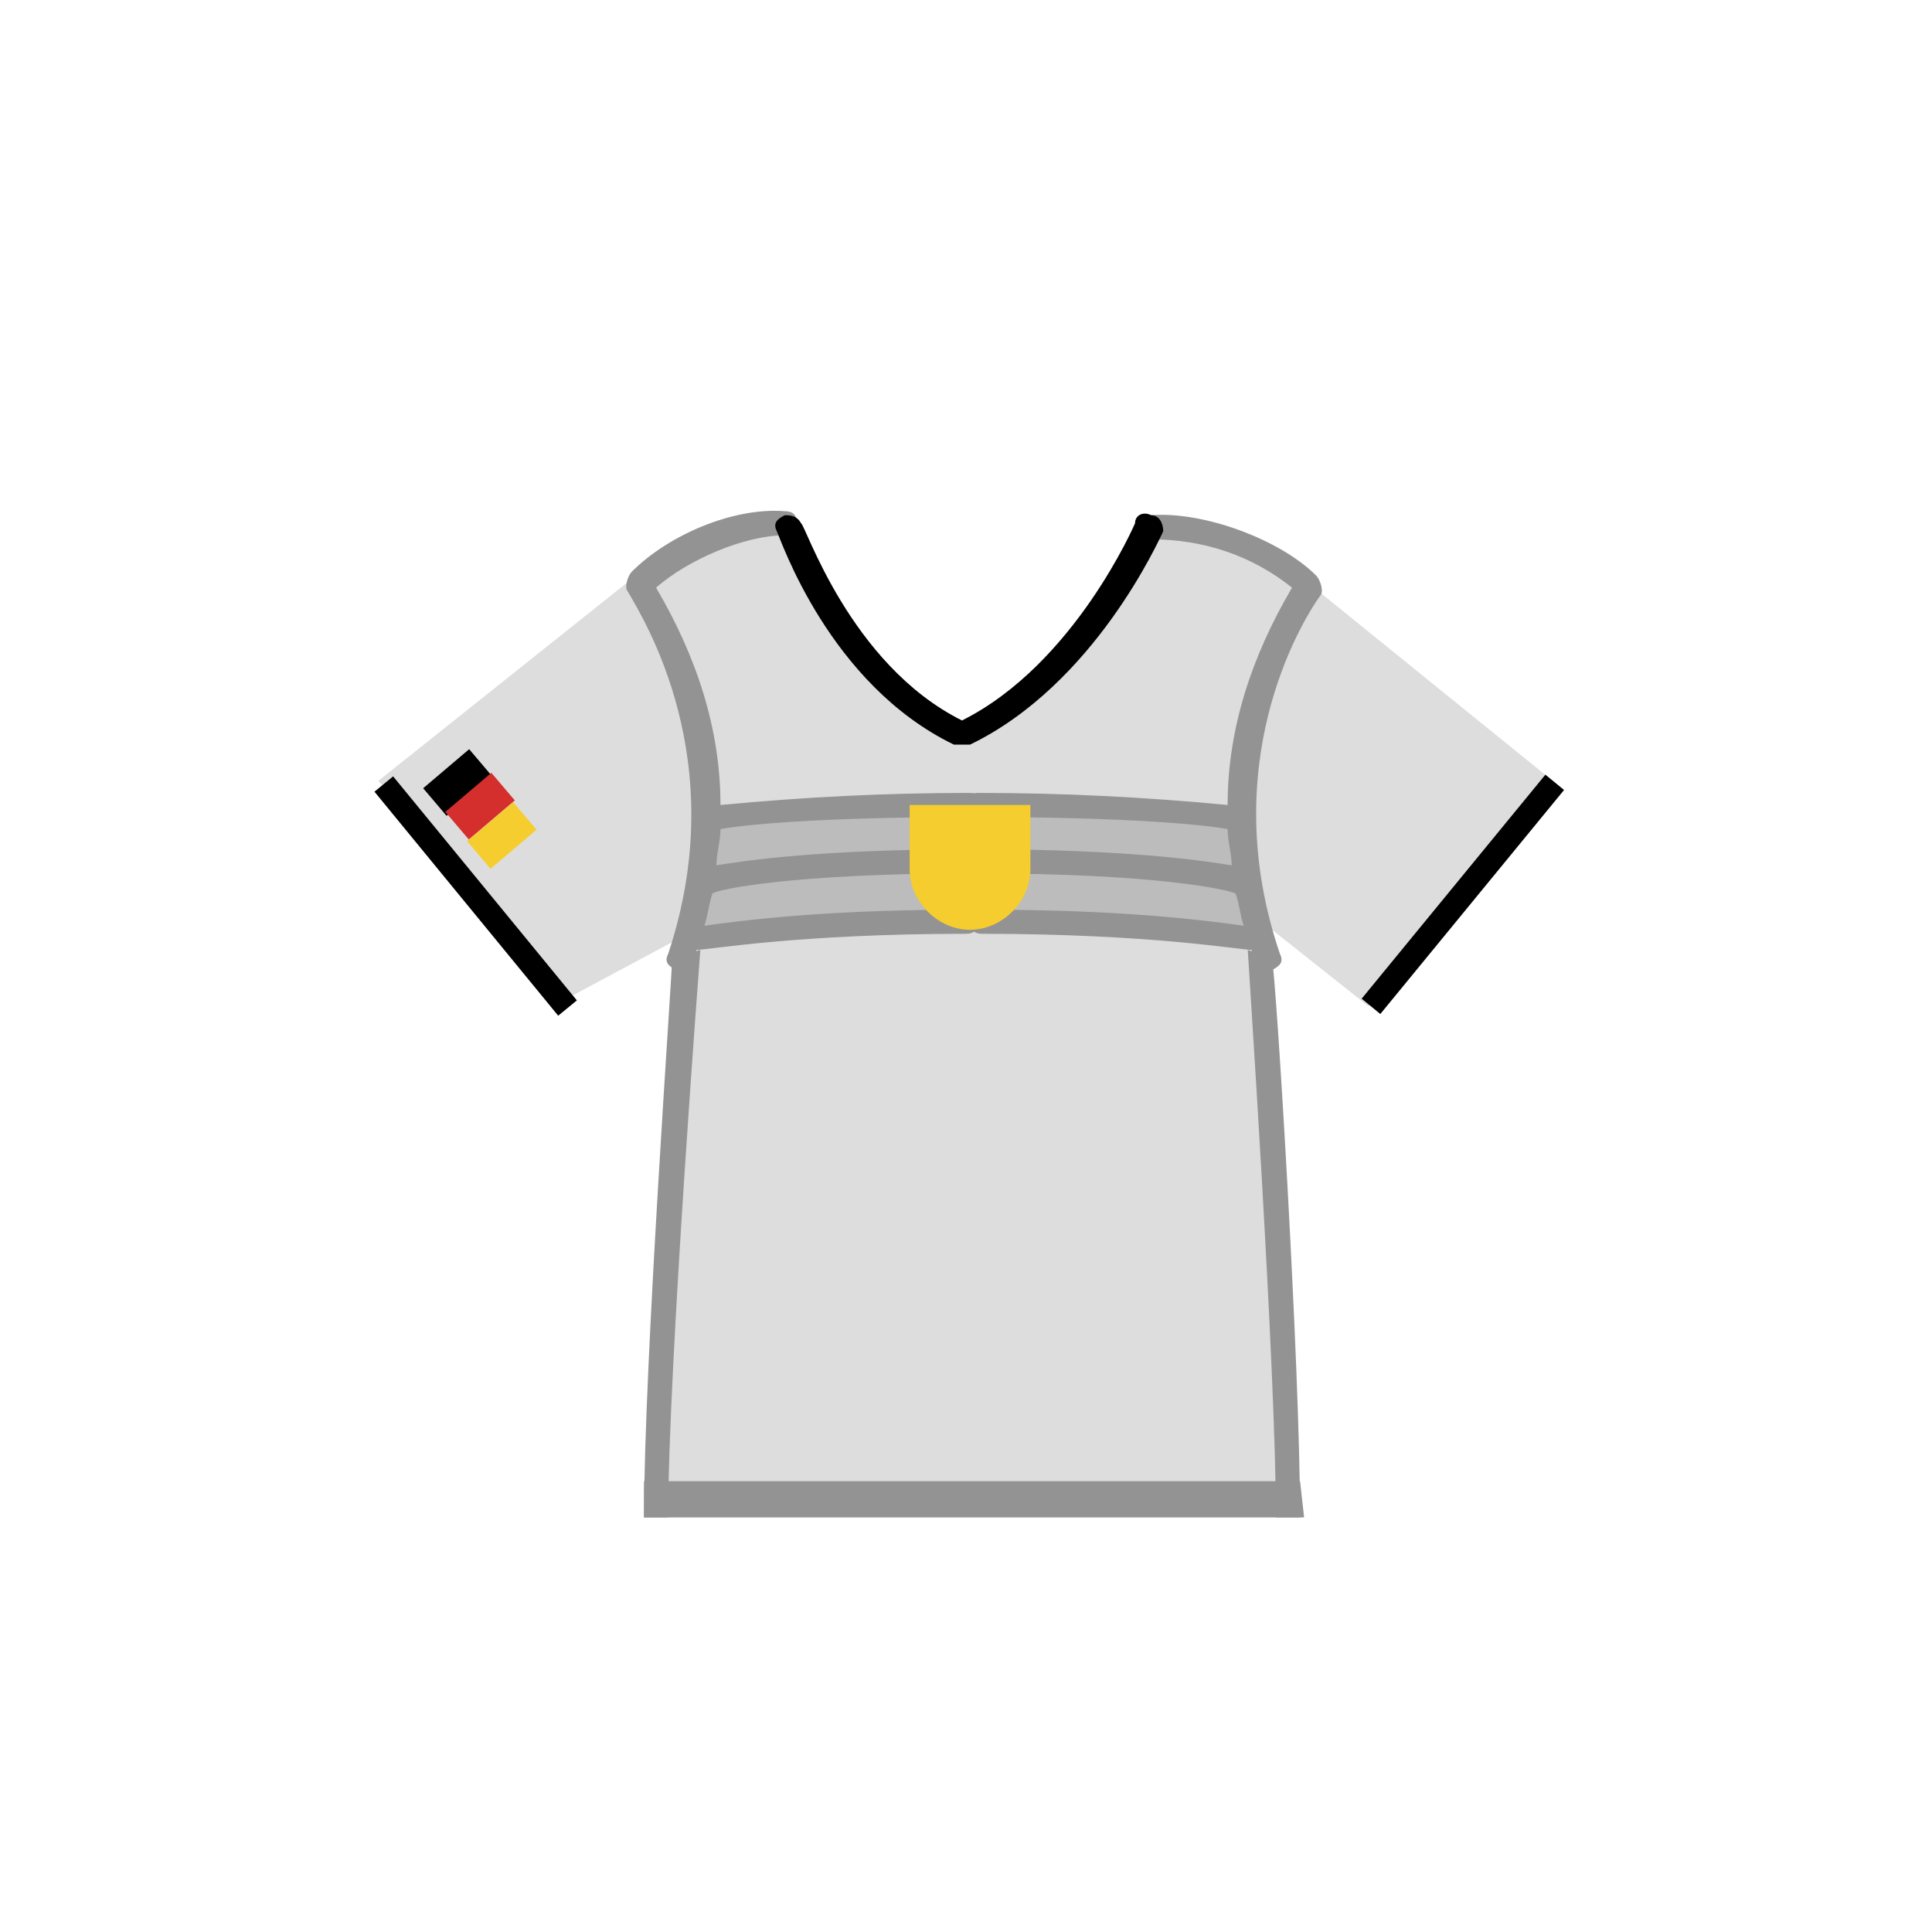
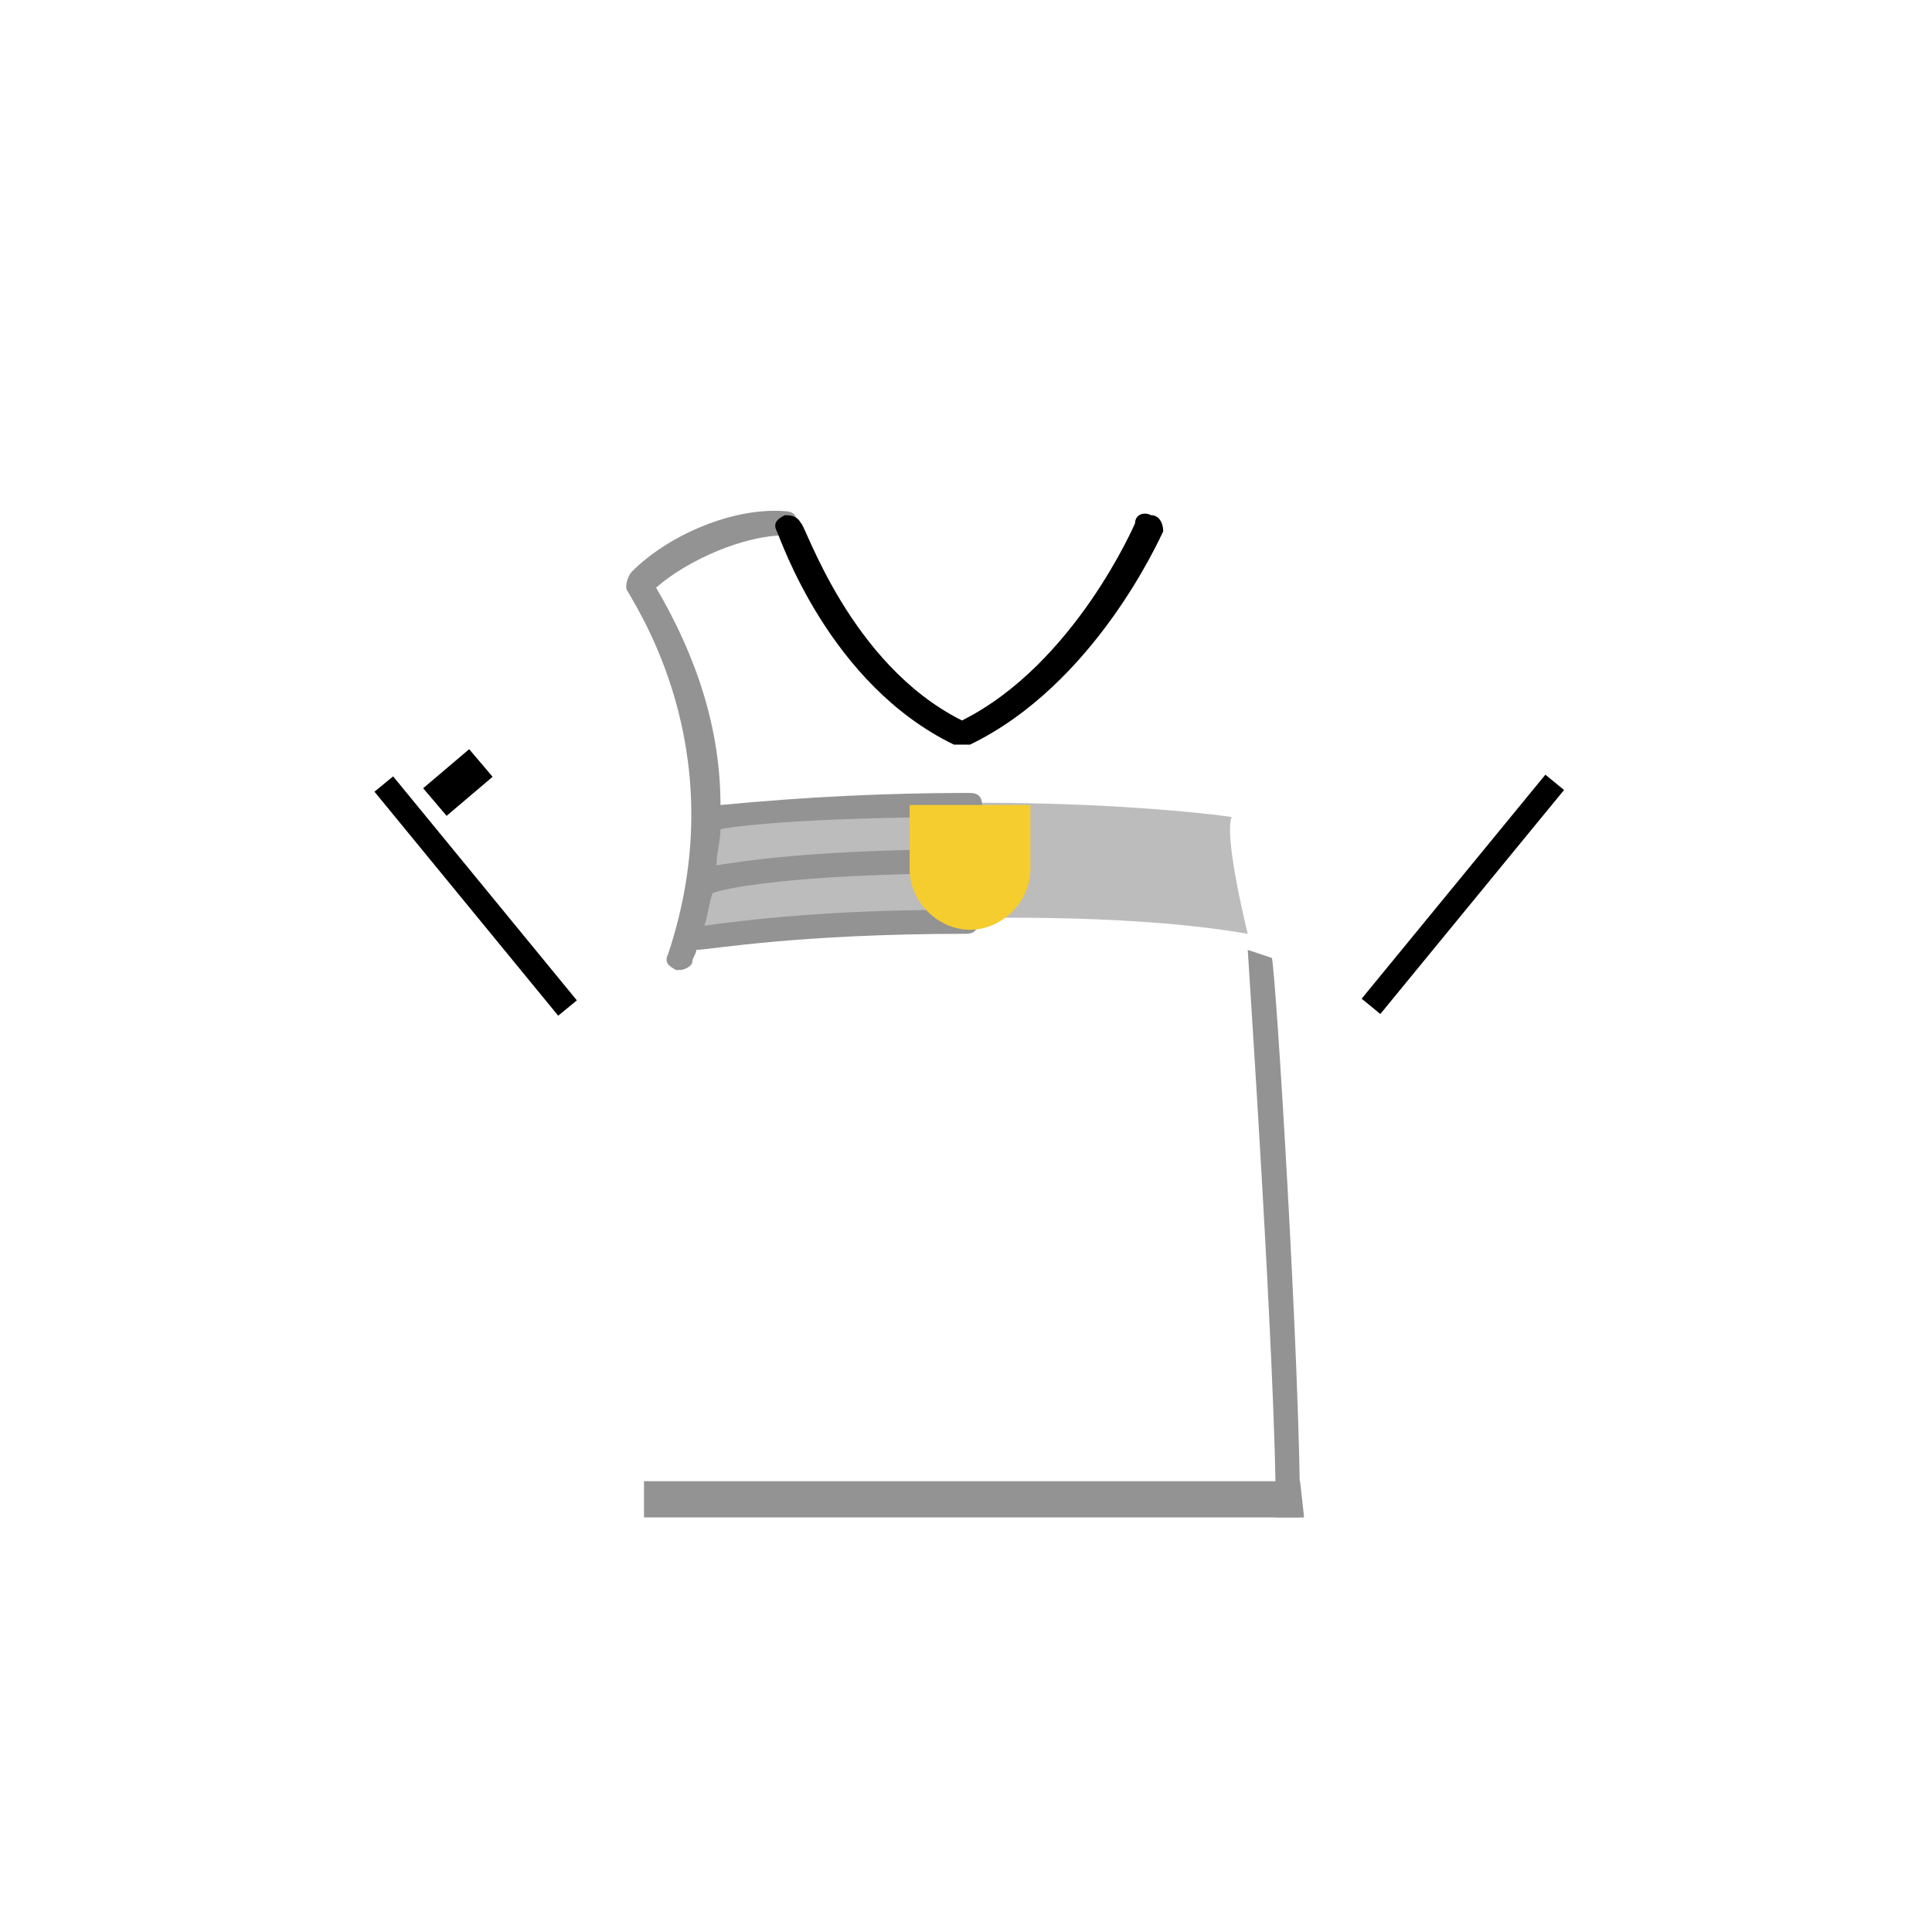
<svg xmlns="http://www.w3.org/2000/svg" version="1.1" id="Layer_1" x="0px" y="0px" viewBox="0 0 48 48" style="enable-background:new 0 0 48 48;" xml:space="preserve">
  <style type="text/css">
	.st0{fill:#DDDDDD;}
	.st1{fill:#939393;}
	.st2{fill:#BCBCBC;}
	.st3{fill:#D42E2D;}
	.st4{fill:#F5CD2E;}
</style>
  <title>34_Top_GermanFootballJersey (GFT)</title>
  <g>
-     <path class="st0" d="M38.7,19.5l-6.3-5.1c-1.1-1-2.5-1.5-4-1.5h-0.1c0,0-1.7,4-4.5,5.3c-3.2-1.4-4.1-5.3-4.1-5.3h-0.1   c-1.6,0-2.6,0.4-3.8,1.4l-6.4,5.1l4.7,5.4l2.8-1.5c-0.3,5.2-0.8,14.2-0.8,14.2H32c0,0,0.3-9.7-0.9-14.8L34,25L38.7,19.5z" />
    <rect x="11.5" y="18.7" transform="matrix(0.773 -0.634 0.634 0.773 -11.442 12.505)" width="0.6" height="7.2" />
    <rect x="32.8" y="21.9" transform="matrix(0.634 -0.773 0.773 0.634 -3.894 36.282)" width="7.2" height="0.6" />
-     <path class="st1" d="M16.6,37.7H16c0-3.8,0.7-13.5,0.7-13.9l0.7-0.2C17.4,23.6,16.6,34,16.6,37.7z" />
    <path class="st2" d="M17.6,20.3c0,0,0.1,2.6-0.4,2.9c0,0,8.6-0.9,13.8,0c0,0-0.6-2.4-0.4-2.9C30.7,20.3,25.1,19.5,17.6,20.3z" />
    <path class="st1" d="M31.7,37.7h0.6c0-3.8-0.6-13.5-0.7-13.9L31,23.6C31,23.7,31.7,34,31.7,37.7z" />
    <rect x="10.6" y="19" transform="matrix(0.762 -0.647 0.647 0.762 -9.857 11.964)" width="1.5" height="0.9" />
-     <rect x="11.2" y="19.6" transform="matrix(0.762 -0.647 0.647 0.762 -10.151 12.482)" class="st3" width="1.5" height="0.9" />
-     <rect x="11.7" y="20.3" transform="matrix(0.762 -0.647 0.647 0.762 -10.444 13)" class="st4" width="1.5" height="0.9" />
    <path class="st1" d="M24.1,21.7c0.2,0,0.3-0.1,0.3-0.3s-0.1-0.3-0.3-0.3c-3.8,0-5.7,0.3-6.3,0.4c0-0.3,0.1-0.6,0.1-0.9   c0.5-0.1,2.4-0.3,6.2-0.3c0.2,0,0.3-0.1,0.3-0.3c0-0.2-0.1-0.3-0.3-0.3c-2.1,0-4.1,0.1-6.2,0.3c0-1.9-0.6-3.7-1.6-5.4   c0.8-0.7,2.2-1.3,3.2-1.3c0.2,0,0.3-0.1,0.3-0.2c0,0,0,0,0-0.1c0-0.2-0.1-0.3-0.3-0.3c-1.3-0.1-2.9,0.6-3.8,1.5   c-0.1,0.1-0.2,0.4-0.1,0.5c0.4,0.7,2.6,4.2,1,9c-0.1,0.2,0,0.3,0.2,0.4c0,0,0.1,0,0.1,0c0.1,0,0.3-0.1,0.3-0.2   c0-0.1,0.1-0.2,0.1-0.3c0.3,0,2.5-0.4,6.7-0.4c0.2,0,0.3-0.1,0.3-0.3s-0.1-0.3-0.3-0.3c-2.2,0-4.4,0.1-6.5,0.4   c0.1-0.3,0.1-0.5,0.2-0.8C17.8,22.1,19.7,21.7,24.1,21.7z" />
-     <path class="st1" d="M24.3,21.7c-0.2,0-0.3-0.1-0.3-0.3s0.1-0.3,0.3-0.3c3.8,0,5.7,0.3,6.3,0.4c0-0.3-0.1-0.6-0.1-0.9   c-0.5-0.1-2.4-0.3-6.2-0.3c-0.2,0-0.3-0.1-0.3-0.3c0-0.2,0.1-0.3,0.3-0.3c2.1,0,4.1,0.1,6.2,0.3c0-1.9,0.6-3.7,1.6-5.4   c-1-0.8-2.2-1.2-3.5-1.2c-0.2,0-0.3-0.1-0.3-0.3c0,0,0,0,0,0c0-0.2,0.1-0.3,0.3-0.3c1.3-0.1,3.2,0.6,4.1,1.5   c0.1,0.1,0.2,0.4,0.1,0.5c-0.5,0.7-2.6,4.2-1,8.9c0.1,0.2,0,0.3-0.2,0.4c0,0-0.1,0-0.1,0c-0.1,0-0.3-0.1-0.3-0.2   c0-0.1-0.1-0.2-0.1-0.3c-0.3,0-2.5-0.4-6.7-0.4c-0.2,0-0.3-0.1-0.3-0.3s0.1-0.3,0.3-0.3c2.2,0,4.4,0.1,6.5,0.4   c-0.1-0.3-0.1-0.5-0.2-0.8C30.5,22.1,28.7,21.7,24.3,21.7z" />
    <path class="st4" d="M22.6,20h3l0,0v1.6c0,0.8-0.7,1.5-1.5,1.5l0,0l0,0c-0.8,0-1.5-0.7-1.5-1.5l0,0L22.6,20L22.6,20z" />
    <polygon class="st1" points="32.4,37.7 16,37.7 16,36.8 32.3,36.8  " />
    <path d="M28.6,12.8c-0.2-0.1-0.4,0-0.4,0.2c0,0-1.5,3.5-4.3,4.9c-2.8-1.4-3.9-4.9-4-4.9c-0.1-0.2-0.3-0.2-0.4-0.2   c-0.2,0.1-0.3,0.2-0.2,0.4c0,0,0,0,0,0c0.1,0.2,1.3,3.8,4.4,5.3c0,0,0.1,0,0.2,0c0,0,0,0,0,0s0,0,0,0c0.1,0,0.1,0,0.2,0   c3.1-1.5,4.7-5.1,4.8-5.3C28.9,13,28.8,12.8,28.6,12.8C28.6,12.8,28.6,12.8,28.6,12.8z" />
  </g>
</svg>